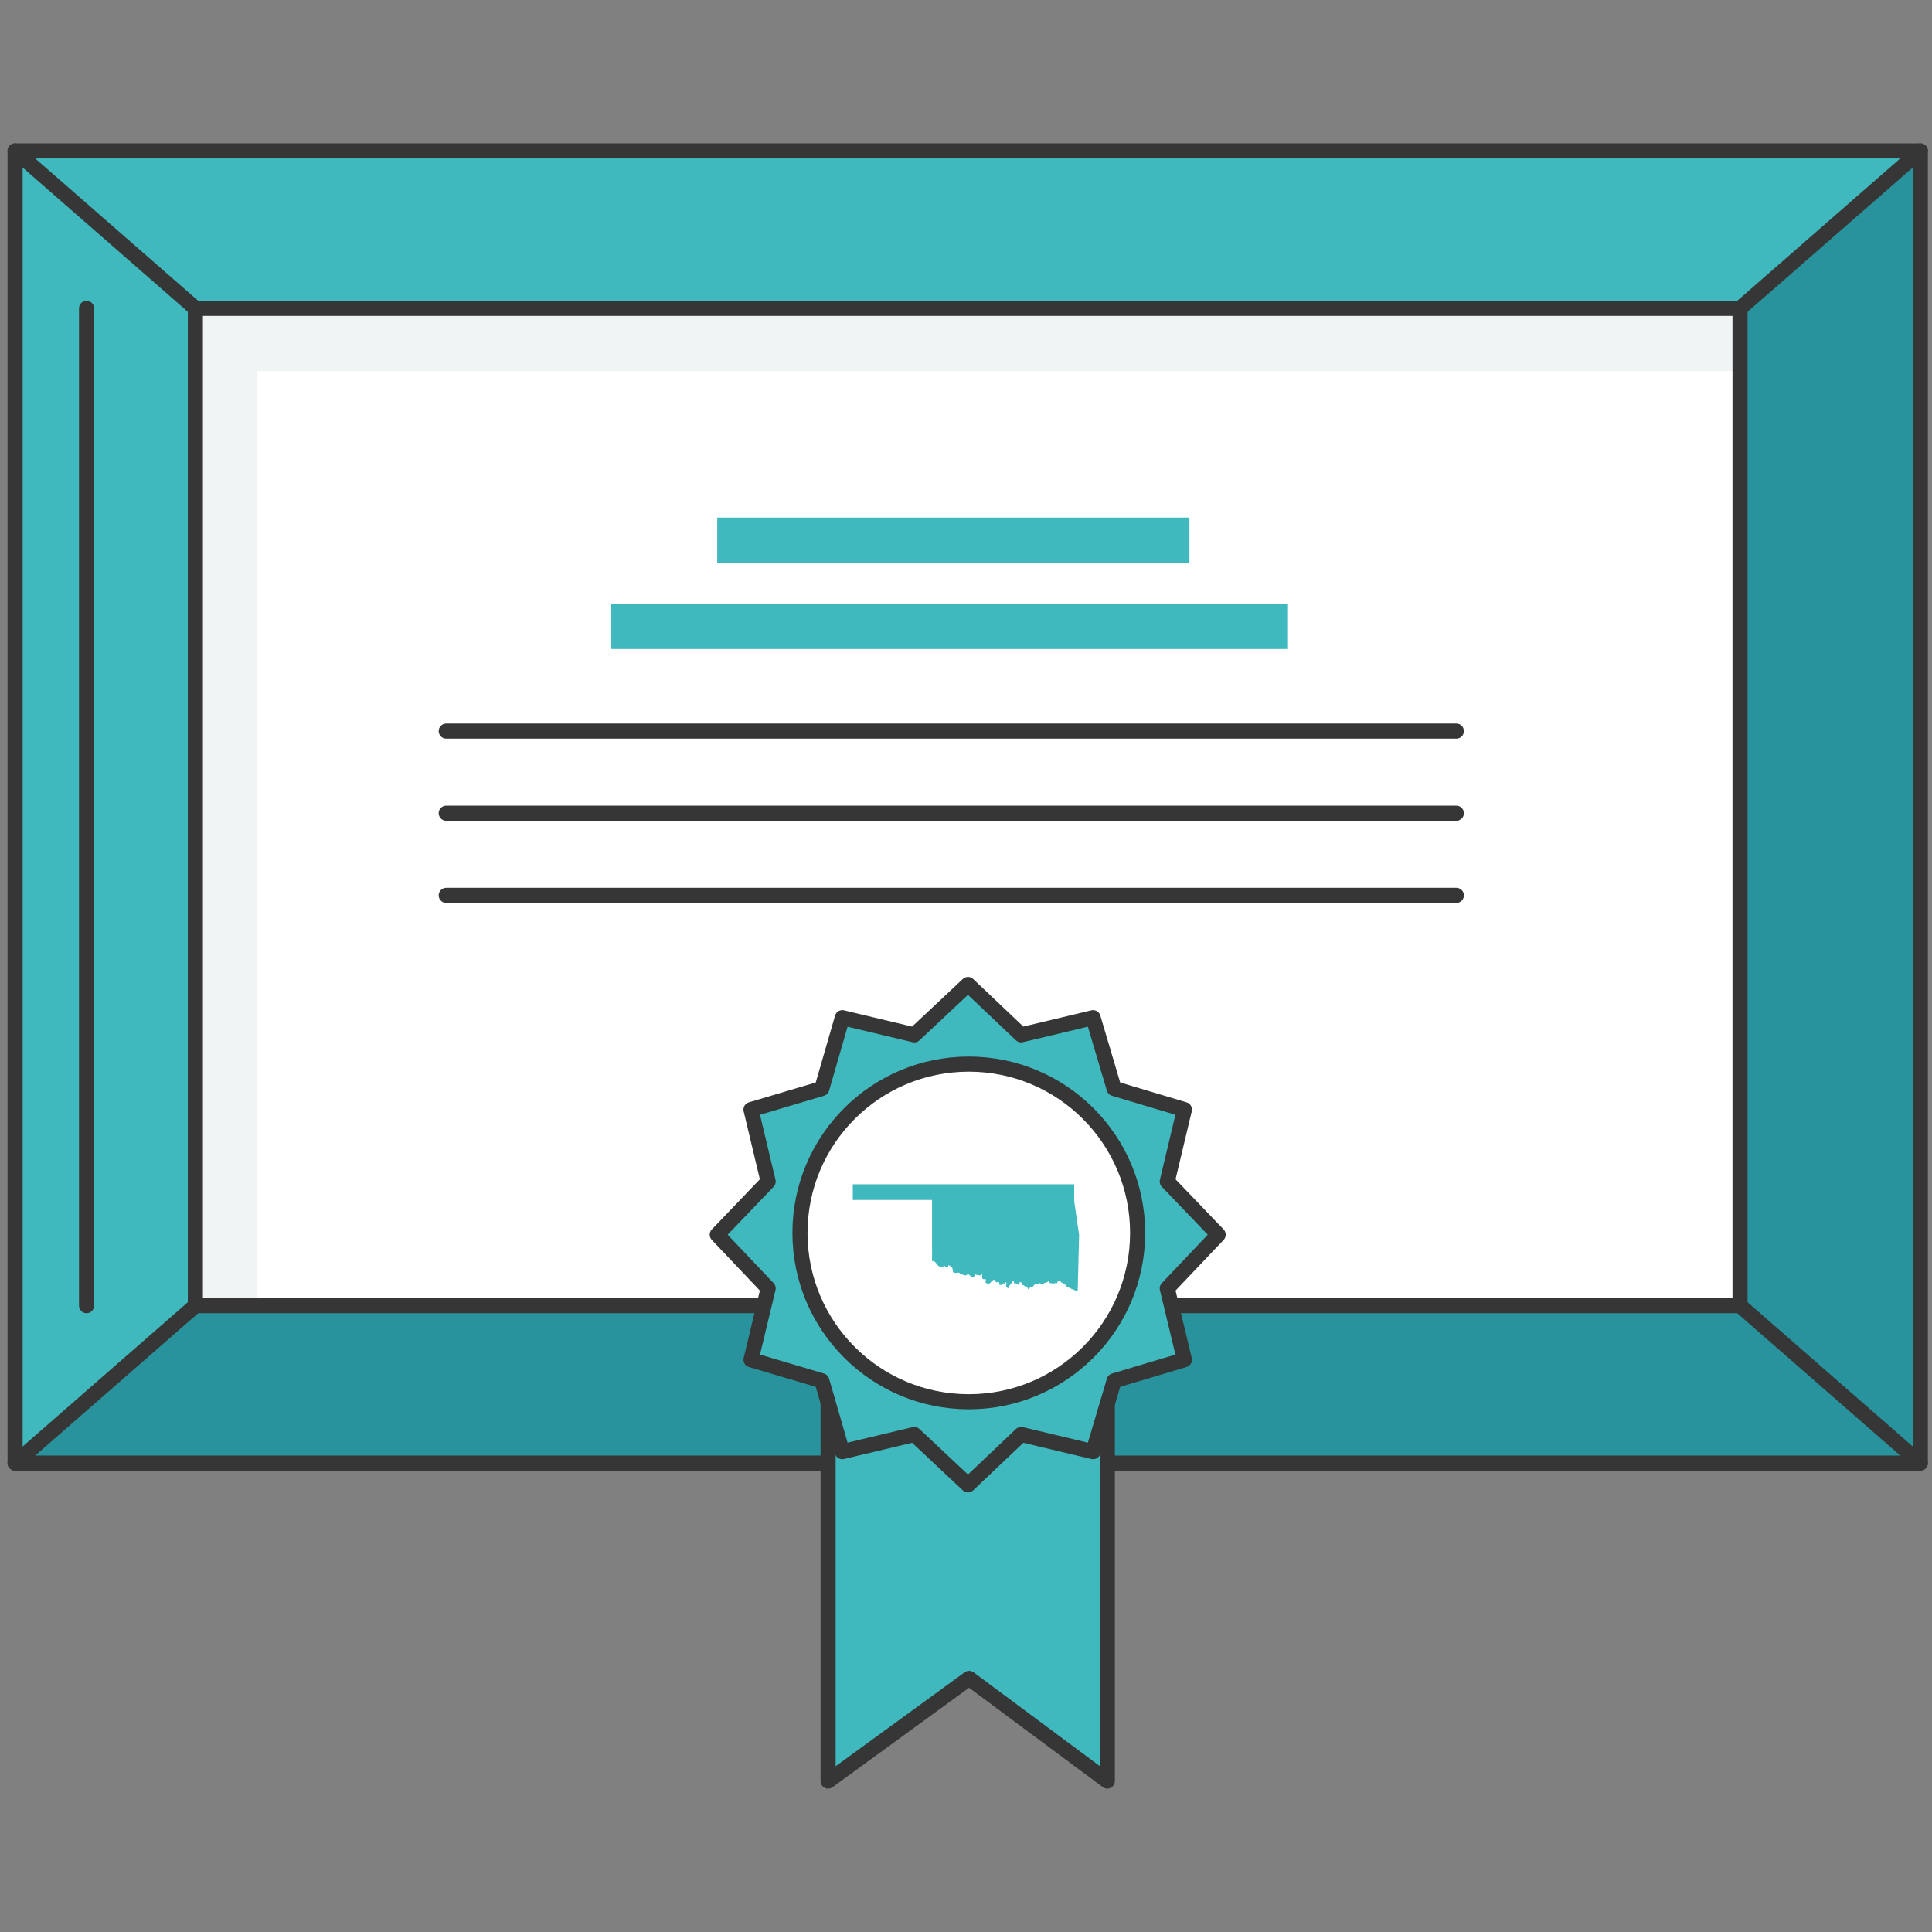
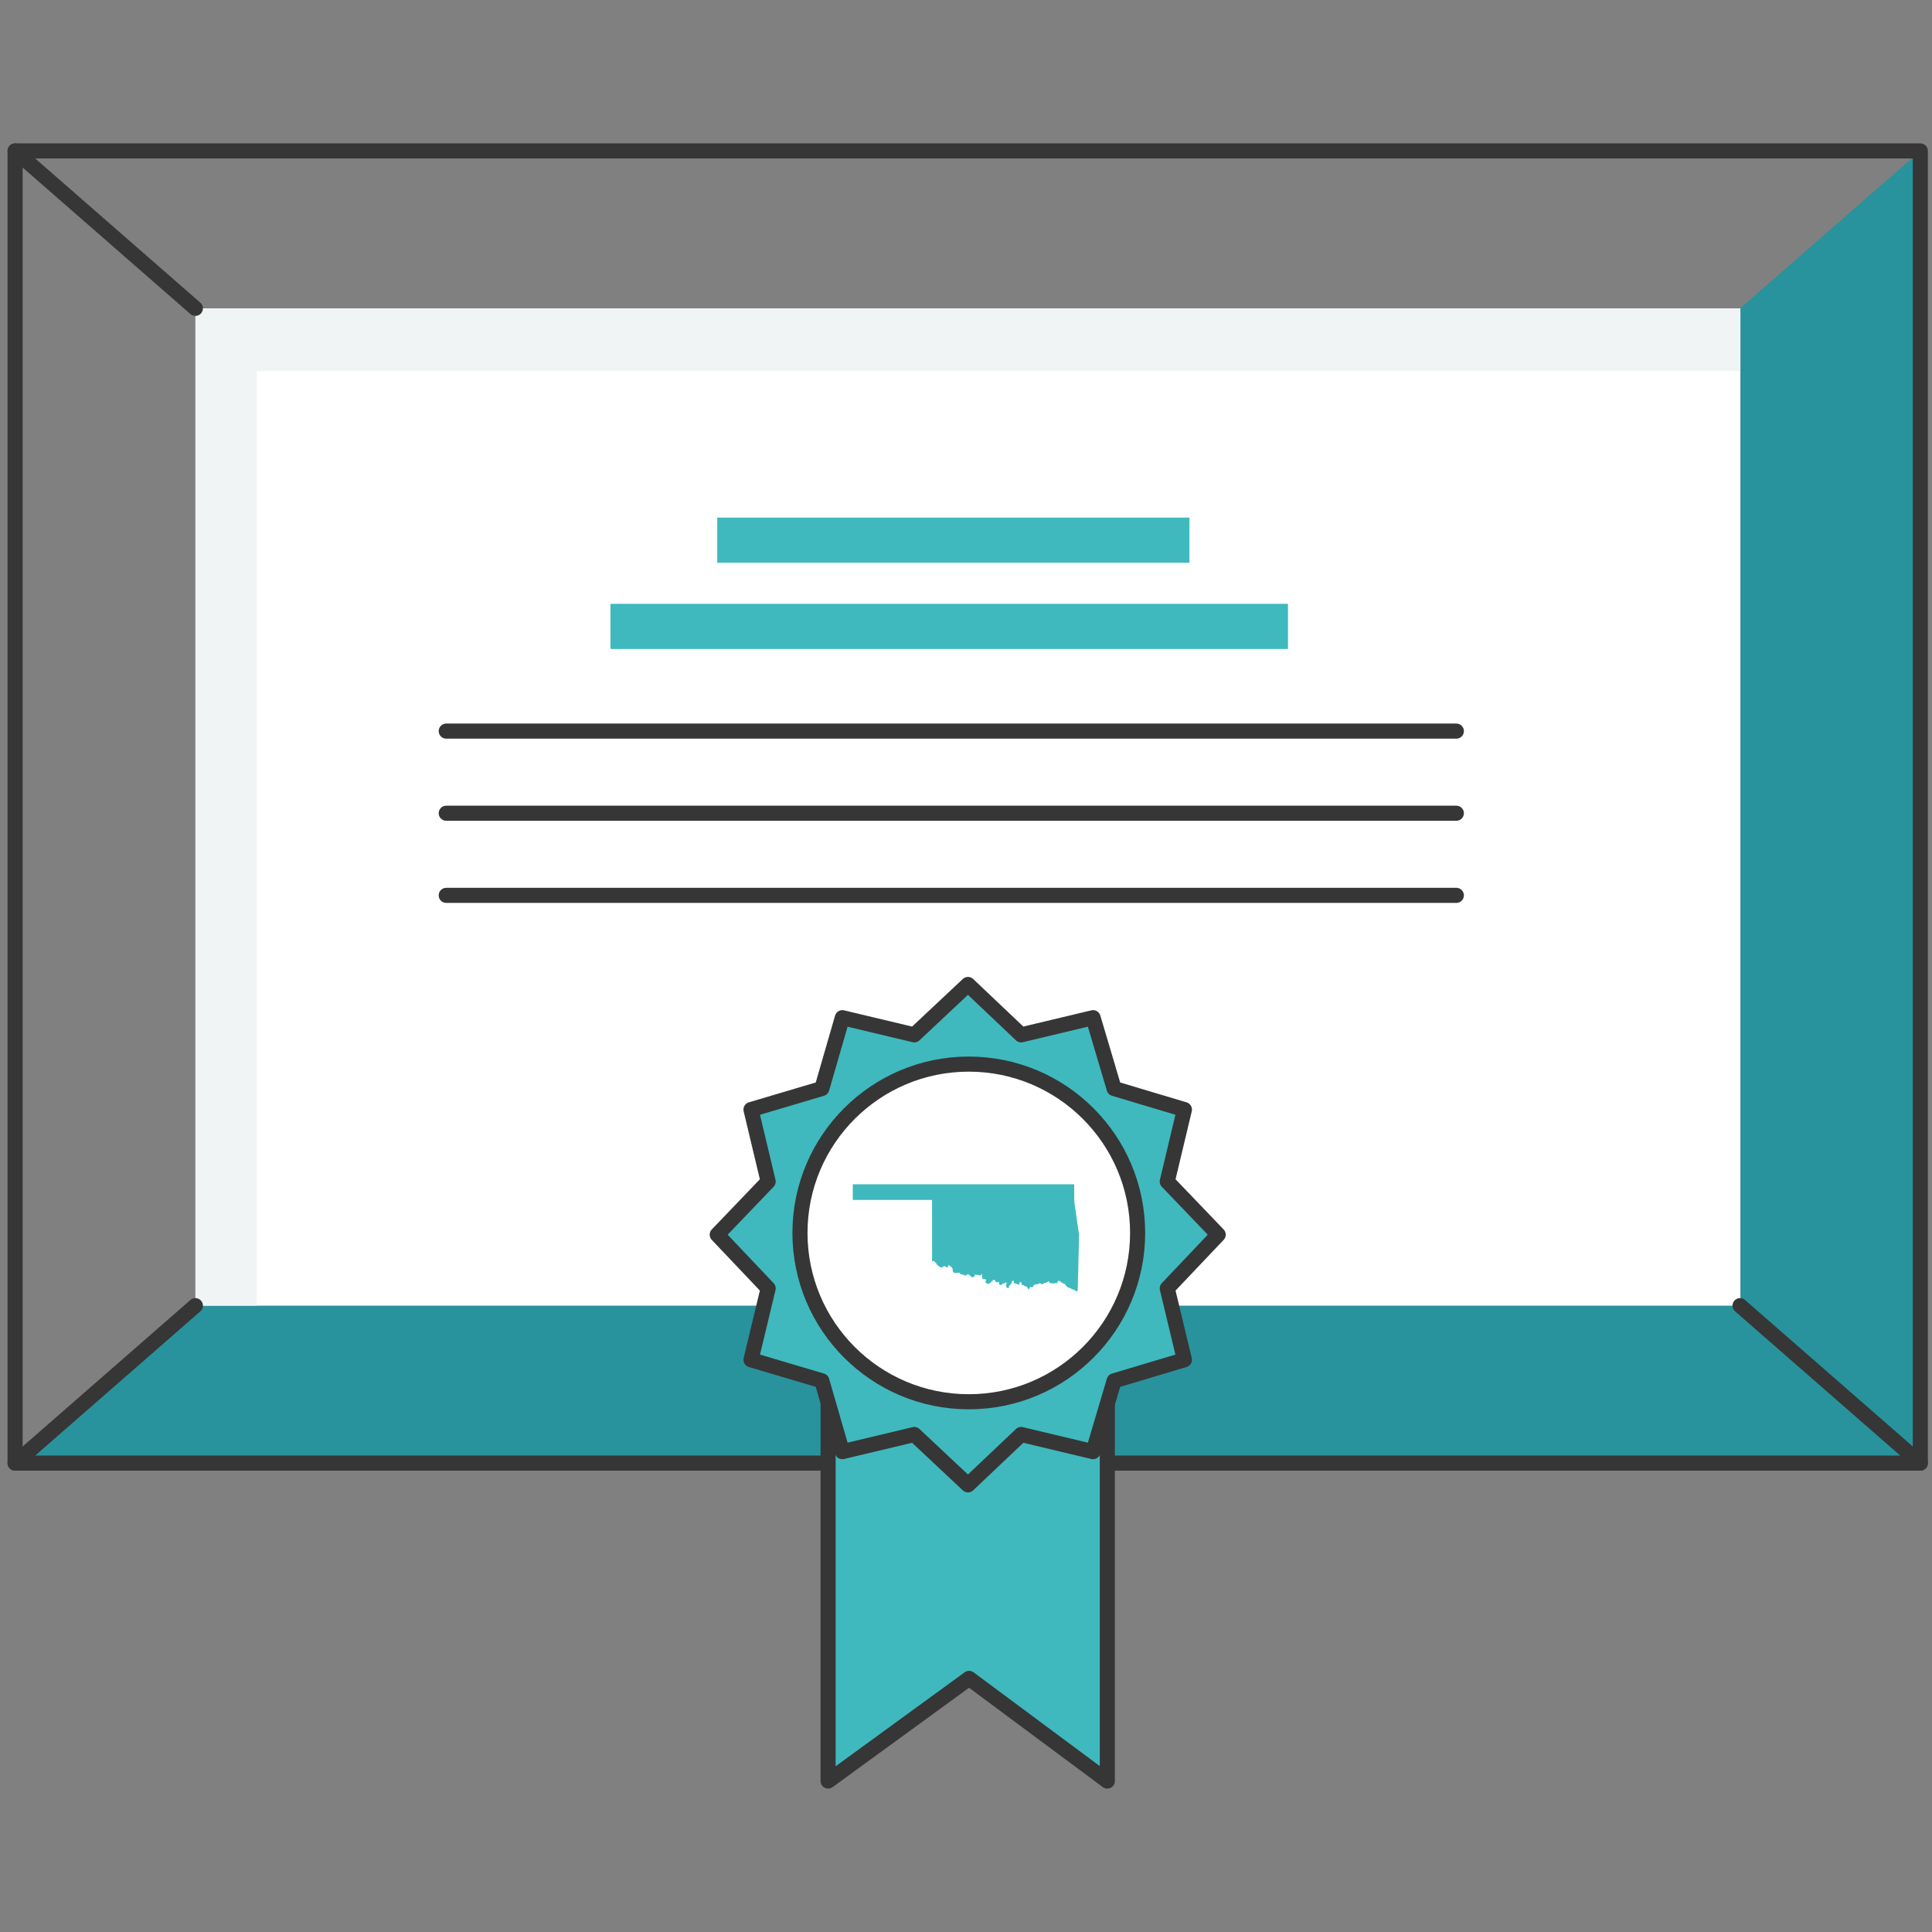
<svg xmlns="http://www.w3.org/2000/svg" width="256" height="256" viewBox="0 0 256 256" fill="none">
  <rect x="0" y="0" width="256" height="256" fill="#808080" stroke="none" />
-   <path d="M254.453 20H2V193.867H254.453V20Z" fill="#3FB9BE" />
  <path d="M254.453 193.867H2L25.889 173.007L230.574 40.859L254.453 20V193.867Z" fill="#28939C" />
  <path d="M254.453 20H2V193.867H254.453V20Z" stroke="#363636" stroke-width="2" stroke-linecap="round" stroke-linejoin="round" />
  <path d="M230.613 40.859H25.939V173.007H230.613V40.859Z" fill="white" />
  <path d="M34.016 49.181V173.007H25.889V40.859H230.574V49.181H34.016Z" fill="#F1F4F5" />
-   <path d="M230.564 40.859H25.889V173.007H230.564V40.859Z" stroke="#363636" stroke-width="2" stroke-linecap="round" stroke-linejoin="round" />
  <path d="M230.565 173.007L254.455 193.867" stroke="#363636" stroke-width="2" stroke-linecap="round" stroke-linejoin="round" />
-   <path d="M230.565 40.859L254.455 20" stroke="#363636" stroke-width="2" stroke-linecap="round" stroke-linejoin="round" />
  <path d="M25.889 40.859L2 20" stroke="#363636" stroke-width="2" stroke-linecap="round" stroke-linejoin="round" />
  <path d="M2 193.867L25.889 173.007" stroke="#363636" stroke-width="2" stroke-linecap="round" stroke-linejoin="round" />
-   <path d="M11.468 40.859V173.007" stroke="#363636" stroke-width="2" stroke-linecap="round" stroke-linejoin="round" />
-   <path d="M146.725 172.343H109.728V236L128.41 222.396L146.725 236V172.343Z" fill="#3FB9BE" stroke="#363636" stroke-width="2" stroke-linecap="round" stroke-linejoin="round" />
+   <path d="M146.725 172.343H109.728V236L128.41 222.396L146.725 236Z" fill="#3FB9BE" stroke="#363636" stroke-width="2" stroke-linecap="round" stroke-linejoin="round" />
  <path d="M161.415 163.6L154.667 170.715L156.941 180.177L147.626 182.964L144.839 192.352L135.304 190.078L128.263 196.753L121.148 190.078L111.613 192.352L108.899 182.964L99.511 180.177L101.785 170.715L95.037 163.6L101.785 156.559L99.511 147.024L108.899 144.237L111.613 134.849L121.148 137.123L128.263 130.448L135.304 137.123L144.839 134.849L147.626 144.237L156.941 147.024L154.667 156.559L161.415 163.6Z" fill="#3FB9BE" />
  <path d="M161.415 163.6L154.667 170.715L156.941 180.177L147.626 182.964L144.839 192.352L135.304 190.078L128.263 196.753L121.148 190.078L111.613 192.352L108.899 182.964L99.511 180.177L101.785 170.715L95.037 163.6L101.785 156.559L99.511 147.024L108.899 144.237L111.613 134.849L121.148 137.123L128.263 130.448L135.304 137.123L144.839 134.849L147.626 144.237L156.941 147.024L154.667 156.559L161.415 163.6Z" stroke="#363636" stroke-width="2" stroke-linecap="round" stroke-linejoin="round" />
  <path d="M128.37 185.741C140.725 185.741 150.741 175.725 150.741 163.37C150.741 151.016 140.725 141 128.37 141C116.016 141 106 151.016 106 163.37C106 175.725 116.016 185.741 128.37 185.741Z" fill="white" stroke="#363636" stroke-width="2" stroke-miterlimit="10" />
  <path d="M113 159H123.5V165.12C123.5 165.75 123.525 166.405 123.5 167.022C123.5 167.052 123.48 167.092 123.5 167.122C123.57 167.18 123.6 167.097 123.667 167.082C123.7 167.12 123.76 167.107 123.8 167.13C123.83 167.156 123.859 167.185 123.885 167.215C124.007 167.318 124.107 167.446 124.177 167.59C124.21 167.617 124.245 167.637 124.275 167.665C124.305 167.692 124.325 167.747 124.377 167.75C124.43 167.752 124.488 167.89 124.578 167.915C124.635 167.927 124.694 167.933 124.752 167.932C124.811 167.939 124.871 167.933 124.927 167.915C124.967 167.872 124.978 167.8 125.02 167.757C125.055 167.79 125.108 167.757 125.163 167.757C125.265 167.832 125.376 167.891 125.495 167.935C125.529 167.909 125.57 167.895 125.613 167.892C125.628 167.83 125.658 167.722 125.67 167.642C125.693 167.677 125.707 167.642 125.73 167.625C125.802 167.717 125.9 167.784 126.012 167.817C126.062 167.935 126.165 167.995 126.23 168.092C126.215 168.162 126.215 168.233 126.23 168.302C126.236 168.374 126.25 168.444 126.273 168.512C126.312 168.61 126.42 168.612 126.49 168.67C126.669 168.675 126.849 168.661 127.025 168.627C127.058 168.647 127.094 168.659 127.132 168.662C127.175 168.767 127.28 168.81 127.365 168.87C127.45 168.867 127.536 168.881 127.615 168.912C127.712 168.967 127.821 168.999 127.932 169.005C128.1 168.985 128.145 168.802 128.342 168.855C128.419 168.914 128.491 168.977 128.56 169.045C128.595 169.075 128.64 169.095 128.677 169.13C128.715 169.165 128.788 169.255 128.892 169.262C128.927 169.244 128.964 169.233 129.003 169.23C129.043 169.185 129.068 169.127 129.11 169.087C129.115 169.045 129.129 169.003 129.15 168.966C129.172 168.928 129.201 168.896 129.235 168.87C129.278 168.89 129.323 168.905 129.37 168.912C129.415 168.932 129.463 168.946 129.513 168.952C129.548 168.952 129.59 168.932 129.63 168.937C129.67 168.942 129.705 168.977 129.745 168.987C129.793 169.002 129.844 169.008 129.895 169.005C129.995 168.982 129.99 168.855 130.073 168.802C130.073 168.84 130.108 168.832 130.112 168.845C130.117 168.857 130.097 168.86 130.112 168.87C130.126 168.897 130.142 168.922 130.163 168.945C130.119 169.101 130.119 169.266 130.163 169.422C130.216 169.444 130.266 169.471 130.312 169.505C130.425 169.491 130.539 169.5 130.647 169.53C130.675 169.622 130.61 169.665 130.605 169.705C130.6 169.745 130.62 169.725 130.622 169.737C130.637 169.817 130.568 169.857 130.565 169.93C130.625 169.96 130.684 169.993 130.74 170.03L130.923 170.132C130.968 170.097 131.033 170.132 131.065 170.105C131.195 170.025 131.306 169.918 131.39 169.79C131.495 169.772 131.517 169.675 131.583 169.622C131.61 169.622 131.622 169.607 131.64 169.597C131.702 169.562 131.688 169.57 131.733 169.597C131.778 169.625 131.833 169.635 131.868 169.68C131.903 169.725 131.92 169.85 131.968 169.897C132.085 169.947 132.217 169.845 132.31 169.872C132.334 169.884 132.355 169.901 132.372 169.921C132.389 169.941 132.402 169.965 132.41 169.99C132.41 170.042 132.385 170.102 132.385 170.165C132.413 170.187 132.407 170.22 132.435 170.24C132.462 170.26 132.595 170.257 132.685 170.265C132.778 170.205 132.845 170.062 132.978 170.055C133.02 170.055 133.045 170.082 133.095 170.08C133.132 170.035 133.142 169.97 133.188 169.93C133.188 169.93 133.217 169.93 133.23 169.915C133.243 169.9 133.23 169.882 133.263 169.887C133.263 169.935 133.32 169.947 133.345 169.98C133.368 170.02 133.388 170.062 133.405 170.105C133.378 170.17 133.31 170.19 133.28 170.247C133.333 170.352 133.295 170.497 133.37 170.582C133.442 170.639 133.529 170.674 133.62 170.682C133.62 170.62 133.695 170.622 133.712 170.565C133.712 170.492 133.704 170.419 133.688 170.347C133.745 170.372 133.778 170.315 133.827 170.305C133.845 170.268 133.859 170.229 133.87 170.19C133.913 170.19 133.945 170.13 133.98 170.09C134.018 170.052 134.047 170.006 134.062 169.955C134.062 169.893 134.054 169.832 134.038 169.772C134.132 169.772 134.2 169.687 134.288 169.687C134.33 169.727 134.315 169.792 134.327 169.847C134.353 169.935 134.39 170.019 134.438 170.097C134.51 170.106 134.584 170.089 134.645 170.047C134.699 170.082 134.745 170.127 134.78 170.18C134.845 170.18 134.895 170.235 134.962 170.222C135.03 170.21 135.035 170.162 135.08 170.147C135.08 170.108 135.091 170.07 135.112 170.037C135.096 169.986 135.088 169.933 135.087 169.88C135.128 169.88 135.18 169.88 135.205 169.88C135.233 169.905 135.27 169.92 135.288 169.955C135.335 169.937 135.365 169.955 135.405 169.98C135.405 170.037 135.318 170.072 135.323 170.12C135.358 170.12 135.323 170.155 135.34 170.17C135.365 170.225 135.445 170.245 135.48 170.287C135.533 170.277 135.587 170.277 135.64 170.287C135.662 170.302 135.655 170.32 135.665 170.337C135.675 170.355 135.75 170.412 135.79 170.452C135.858 170.417 135.913 170.452 135.997 170.452C136.042 170.547 136.153 170.607 136.198 170.702C136.22 170.742 136.227 170.827 136.265 170.837C136.302 170.847 136.337 170.81 136.365 170.787C136.397 170.766 136.422 170.736 136.44 170.702C136.468 170.632 136.44 170.54 136.49 170.51C136.54 170.48 136.688 170.59 136.775 170.577C136.862 170.565 136.895 170.442 136.96 170.345C137.01 170.27 137.083 170.214 137.167 170.185C137.317 170.23 137.472 170.135 137.628 170.127C137.628 170.1 137.665 170.085 137.685 170.067C137.704 170.042 137.726 170.02 137.75 170C137.775 170 137.767 170.05 137.792 170.06C137.92 170.06 137.967 170.157 138.067 170.192C138.108 170.162 138.127 170.112 138.185 170.1C138.243 170.087 138.235 170.157 138.292 170.15C138.322 170.1 138.34 170.043 138.343 169.985C138.403 170.02 138.477 169.962 138.567 169.985C138.663 169.921 138.768 169.87 138.878 169.835C138.878 169.797 138.84 169.762 138.853 169.742C138.897 169.773 138.945 169.798 138.995 169.817C139.029 169.875 139.054 169.937 139.07 170.002C139.121 169.997 139.173 170.005 139.22 170.027C139.39 170.063 139.564 170.074 139.737 170.06C139.782 170.06 139.797 170.02 139.837 170.002C139.878 169.985 139.945 170.052 139.997 170.045C140.05 170.037 140.075 169.965 140.122 169.952C140.12 169.87 140.142 169.789 140.188 169.72C140.188 169.72 140.237 169.72 140.23 169.72C140.307 169.72 140.36 169.72 140.39 169.762C140.438 169.742 140.477 169.762 140.522 169.777C140.567 169.792 140.523 169.822 140.54 169.845C140.61 169.87 140.615 169.962 140.69 169.987C140.725 170.015 140.717 169.927 140.757 169.927C140.8 170.08 140.98 170.092 141.115 170.13C141.143 170.188 141.166 170.249 141.183 170.312C141.205 170.33 141.227 170.29 141.275 170.312C141.275 170.42 141.337 170.465 141.4 170.52C141.462 170.575 141.515 170.62 141.615 170.595C141.67 170.652 141.767 170.667 141.833 170.712C141.853 170.755 141.85 170.68 141.892 170.695C141.935 170.71 141.933 170.787 141.975 170.812C142.062 170.845 142.127 170.812 142.202 170.812C142.202 170.865 142.112 170.862 142.16 170.905C142.198 170.905 142.215 170.932 142.26 170.93C142.305 170.927 142.29 170.86 142.317 170.88C142.345 170.9 142.347 170.927 142.385 170.93C142.424 170.995 142.484 171.045 142.556 171.072C142.627 171.099 142.705 171.102 142.778 171.08C142.812 171.08 142.778 171.067 142.778 171.055C142.782 171.001 142.791 170.948 142.802 170.895C142.84 170.29 142.825 169.672 142.845 169.06C142.865 168.447 142.895 167.85 142.895 167.24C142.895 166.63 142.938 166.015 142.945 165.402C142.945 164.945 142.975 164.477 142.978 164.025C142.978 163.865 142.998 163.707 142.978 163.555C142.958 163.402 142.925 163.2 142.9 163.022C142.875 162.845 142.842 162.665 142.817 162.487C142.685 161.592 142.568 160.672 142.433 159.797C142.408 159.617 142.37 159.432 142.358 159.255C142.305 158.505 142.358 157.702 142.333 156.925H113C113 157.597 113 158.312 113 159Z" fill="#3FB9BE" />
  <path d="M170.665 80.01H80.892V85.995H170.665V80.01Z" fill="#3FB9BE" />
  <path d="M157.606 68.584H95.037V74.569H157.606V68.584Z" fill="#3FB9BE" />
  <path d="M59.129 96.876H192.973" stroke="#363636" stroke-width="2" stroke-linecap="round" />
  <path d="M59.129 107.758H192.973" stroke="#363636" stroke-width="2" stroke-linecap="round" />
  <path d="M59.129 118.64H192.973" stroke="#363636" stroke-width="2" stroke-linecap="round" />
</svg>